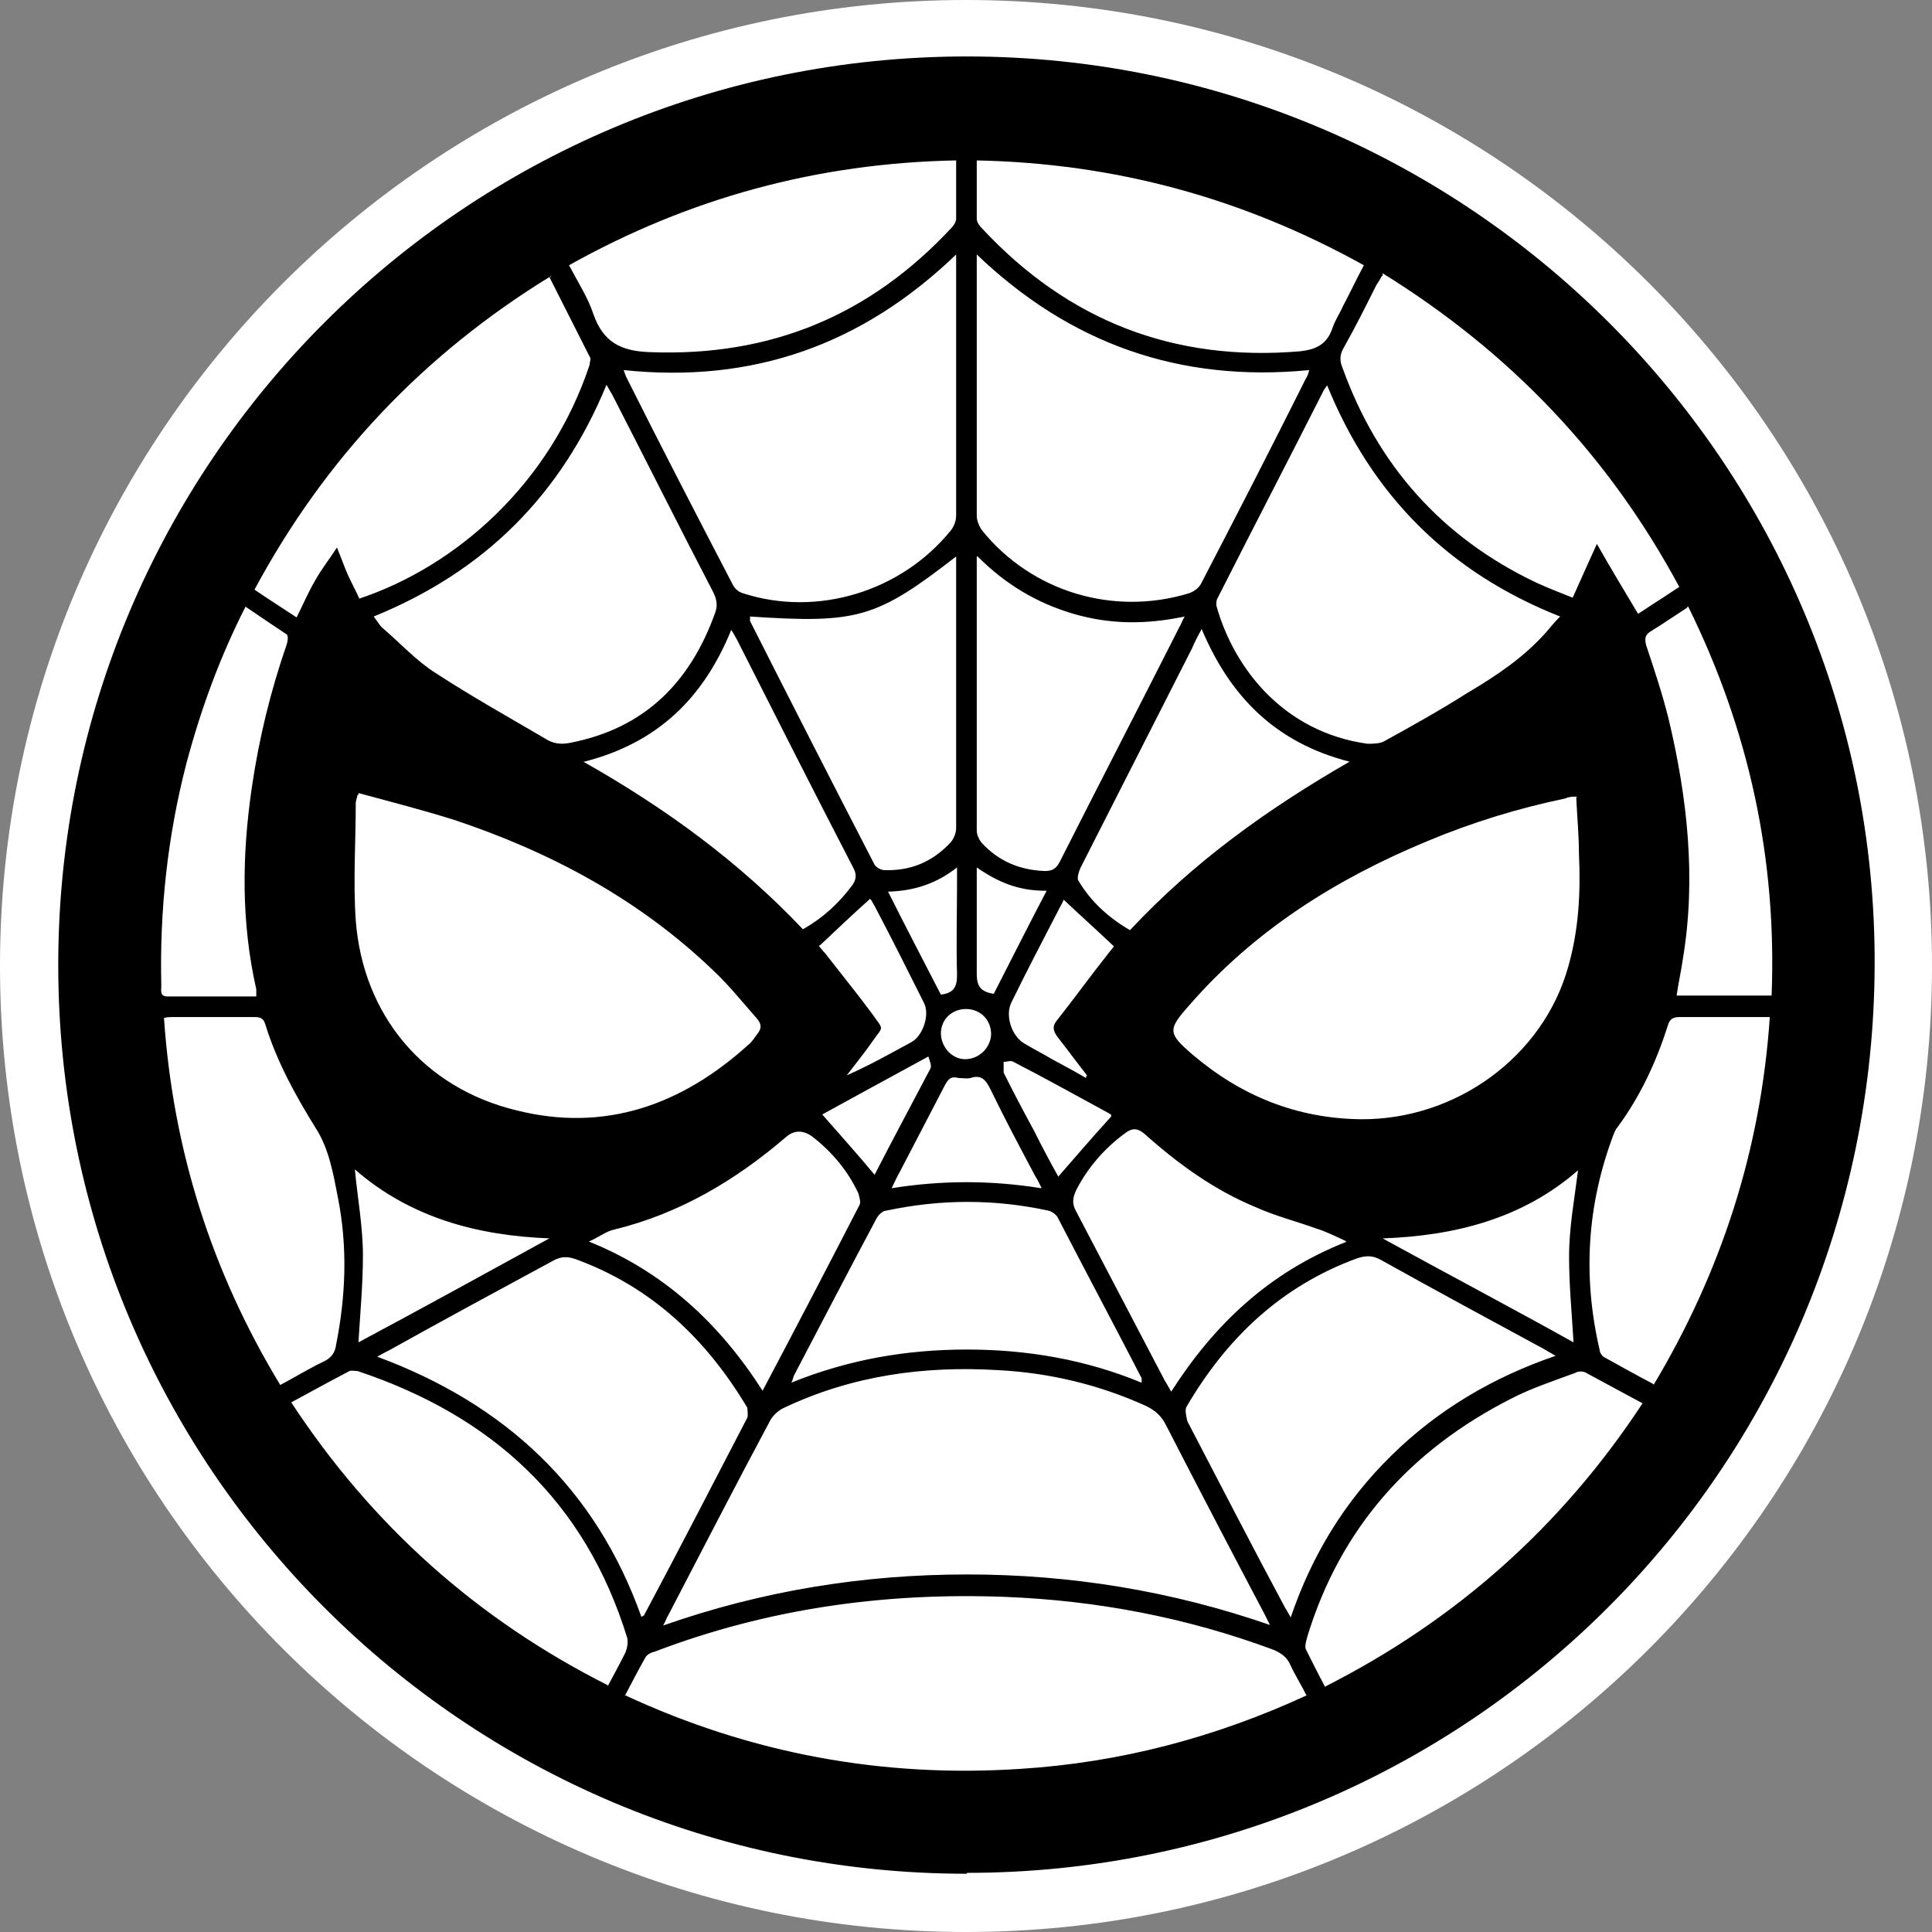
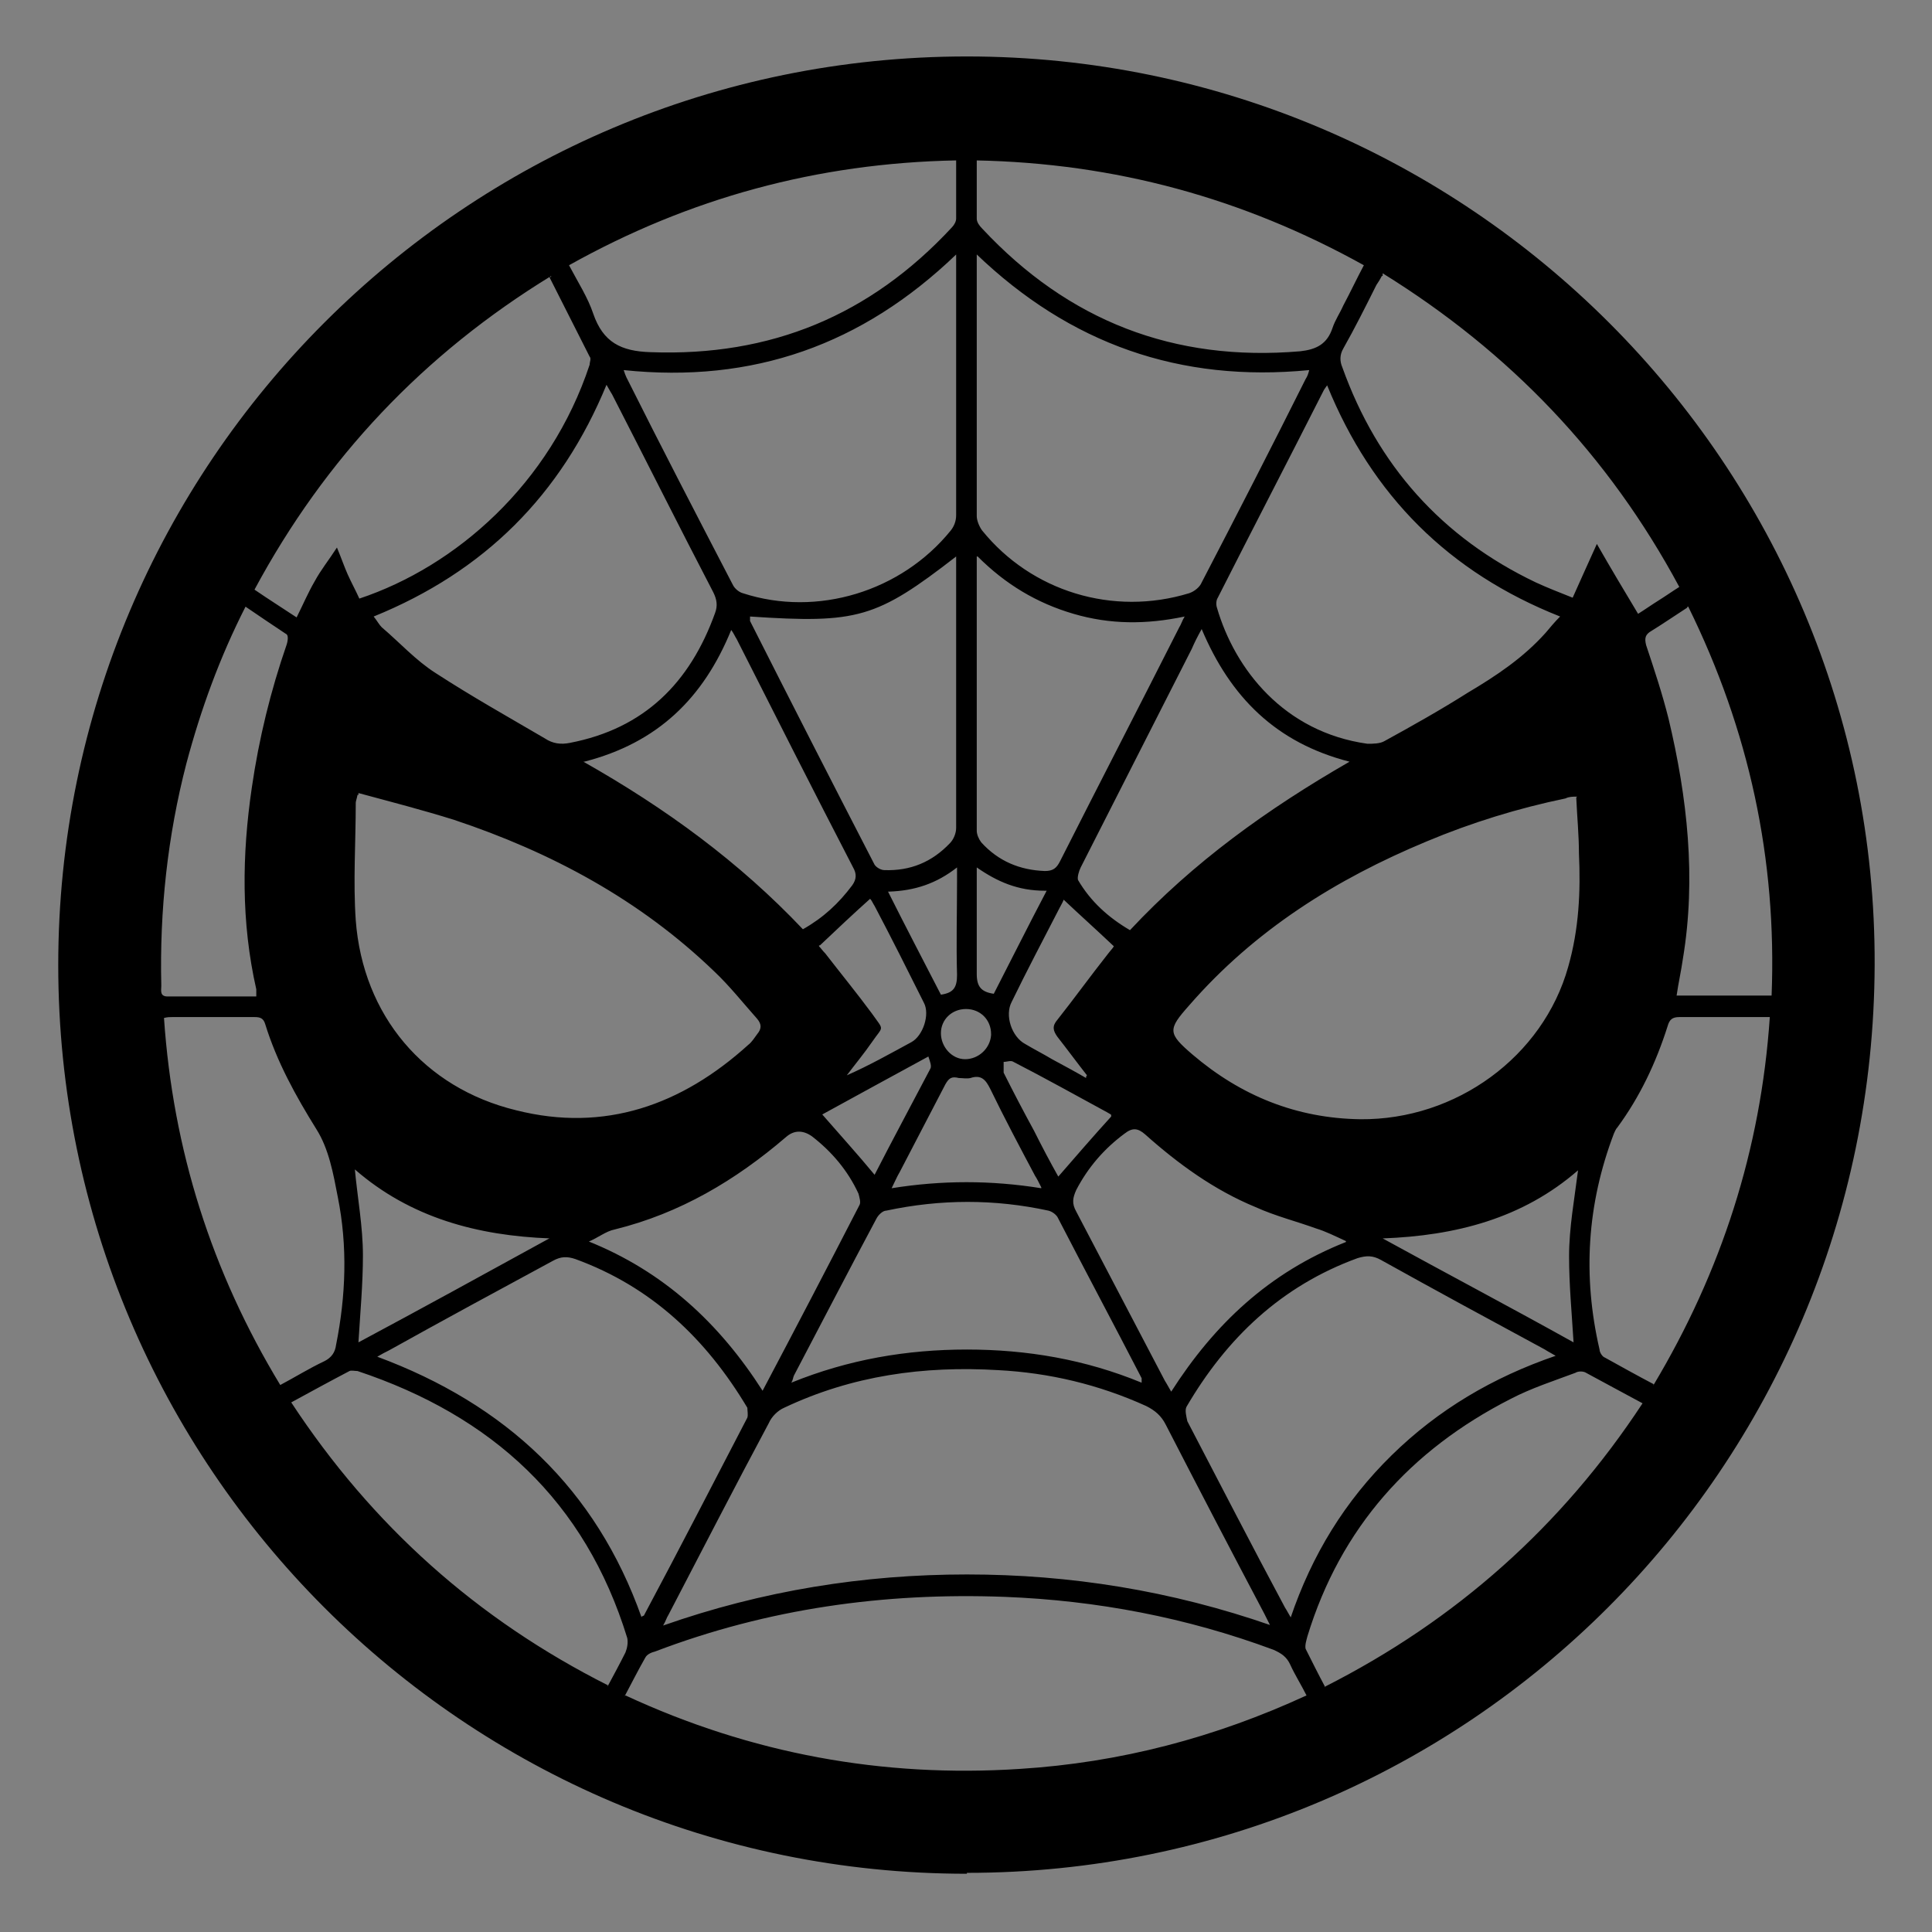
<svg xmlns="http://www.w3.org/2000/svg" viewBox="0 0 215.6 215.6" width="24" height="24">
  <rect x="0" y="0" width="215.6" height="215.6" fill="#808080" stroke="none" />
  <defs>
    <style>.bjccls-1{fill:#fff}</style>
  </defs>
  <g id="bjcLaag_1">
-     <path class="bjccls-1" d="M215.6 107.8c0 59.5-48.3 107.8-107.8 107.8S0 167.3 0 107.8 48.3 0 107.8 0s107.8 48.3 107.8 107.8z" />
-     <path d="M107.9 209.1c-56 0-101.4-45.4-101.4-101.4S51.9 6.3 107.9 6.3s101.5 45.6 101.3 101.4C209 163.8 163.8 209 107.9 209zm33.9-27.6l-.7-1.4c-3.7-7-7.4-14.1-11-21.1-.5-1-1.2-1.6-2.2-2.1-5.3-2.4-10.8-3.7-16.5-4-8.3-.5-16.3.6-23.9 4.2-.7.3-1.4 1-1.7 1.7-3.8 7.1-7.5 14.3-11.2 21.4-.2.3-.3.7-.6 1.2 11.1-3.9 22.4-5.7 33.9-5.7s22.8 1.8 34 5.7zm-72 7.7c14 6.5 28.7 9.2 44 8.2 11.2-.7 21.8-3.5 32-8.2-.6-1.2-1.3-2.3-1.8-3.4-.4-.9-1-1.3-1.9-1.7-9.7-3.6-19.7-5.5-30-5.9-13.4-.5-26.4 1.3-39 6.1-.4.1-.9.3-1.1.7-.8 1.4-1.5 2.8-2.3 4.3zM39.9 88.7c-.1.5-.2.7-.2.9 0 4.4-.3 8.8 0 13.1.8 10.6 7.6 18.7 17.9 21.2 9.9 2.5 18.5-.6 25.9-7.3.4-.3.7-.8 1-1.2.5-.6.5-1.1 0-1.7-1.6-1.8-3.1-3.7-4.8-5.3-8.3-8-18.2-13.3-29-16.9-3.5-1.1-7-2-10.7-3v.2zm136.1.2c-.5 0-.9 0-1.3.2-5.3 1.1-10.5 2.7-15.5 4.8-10.1 4.2-19.2 9.9-26.5 18.3-2.4 2.7-2.4 3.1.4 5.5 5.4 4.6 11.6 7.1 18.7 7.2 10.7.1 20.4-7 23.2-17 1.2-4.2 1.4-8.4 1.2-12.7 0-2-.2-4-.3-6.2zm-67-60.6v29.3c0 .5.3 1.2.6 1.6 5.5 6.8 14.6 9.6 23.1 7 .6-.2 1.2-.7 1.4-1.2 3.9-7.5 7.8-15.1 11.6-22.7.2-.3.3-.6.4-1-14.4 1.4-26.7-2.9-37.2-13h.1zm-39.4 13c.1.3.2.6.3.8 3.9 7.8 7.9 15.5 11.9 23.2.2.4.7.8 1.1.9 8.3 2.7 17.7-.2 23.2-7 .4-.5.6-1.1.6-1.7V28.4C96.2 38.5 84 42.8 69.6 41.3zm-1.9 1.6c-5.1 12.4-13.7 20.9-26 25.9.4.5.6.9.9 1.2 2 1.7 3.8 3.7 6 5.1 4 2.6 8.1 4.9 12.2 7.3.9.6 1.8.7 2.8.5 8.3-1.6 13.4-6.7 16.2-14.5.3-.8.2-1.5-.2-2.3-3.8-7.3-7.5-14.7-11.3-22.1-.2-.3-.4-.7-.7-1.2h.1zm80.4.1c-.2.3-.3.4-.4.6-3.9 7.7-7.9 15.4-11.8 23.1-.2.3-.2.8-.1 1.1 2 6.9 7.5 13.9 16.8 15.2.6 0 1.4 0 1.9-.3 3.1-1.7 6.3-3.5 9.3-5.4 3.2-1.9 6.2-3.9 8.7-6.7.5-.6 1-1.2 1.6-1.8-12.4-4.9-21-13.5-26-25.8zM71.6 180.4c.2-.1.3-.1.3-.2 3.9-7.3 7.7-14.7 11.5-22 .1-.3 0-.8 0-1.1-4.6-7.7-10.7-13.5-19.2-16.6-.9-.3-1.6-.3-2.5.2-6.1 3.3-12.2 6.6-18.3 10-.4.2-.8.4-1.3.7 14.3 5.3 24.4 14.7 29.5 29.1zm72.4.2c2.4-7.1 6.1-13.1 11.3-18.2 5.2-5.1 11.3-8.7 18.3-11.1-.5-.3-.9-.5-1.2-.7-6.1-3.3-12.2-6.6-18.3-10-.9-.5-1.6-.5-2.6-.2-8.5 3.1-14.6 8.9-19.1 16.6-.2.4 0 1.1.1 1.6 3.6 6.9 7.2 13.9 10.9 20.8.2.3.4.7.7 1.2zm10.2-149.8c-.2.4-.4.7-.6 1-1.2 2.4-2.4 4.8-3.7 7.1-.4.7-.4 1.4-.1 2.1 3.9 10.9 11.1 19 21.6 24 1.3.6 2.6 1.1 4.1 1.7.9-2 1.7-3.8 2.7-6 1.6 2.8 3.1 5.3 4.6 7.8.8-.5 1.5-1 2.3-1.5s1.5-1 2.3-1.5c-7.9-14.7-18.9-26.2-33.1-35v.3zm-92.7 0c-14.2 8.7-25.2 20.3-33.1 35 1.6 1.1 3.2 2.1 4.7 3.1.7-1.4 1.3-2.8 2-4 .7-1.3 1.6-2.4 2.5-3.8.5 1.2.8 2.1 1.2 3s.9 1.8 1.3 2.7C50.9 63.2 61.4 54 65.8 40.7c0-.3.2-.7 0-.9-1.5-3-3-5.9-4.5-8.9h.2zm45.2-12.9c-15.5.3-29.8 4.2-43.2 11.7 1 1.9 2.1 3.6 2.7 5.4 1.1 3.2 3.1 4.2 6.4 4.3 13.4.5 24.5-4.1 33.6-13.9.3-.3.5-.7.5-1v-6.5zm2.3 0v6.5c0 .4.3.8.6 1.1 9.6 10.3 21.4 14.9 35.5 13.7 1.8-.2 3-.8 3.6-2.6.3-.9.8-1.6 1.2-2.5.8-1.5 1.5-3 2.3-4.5-13.5-7.5-27.8-11.4-43.3-11.7zM67.8 188.2c.7-1.3 1.4-2.6 2-3.8.2-.5.3-1.1.2-1.6-4.7-15.3-15.1-24.8-30.1-29.8-.3 0-.7-.1-.9 0-2.1 1.1-4.3 2.3-6.5 3.5 9 13.7 20.7 24.2 35.4 31.6h-.1zm80.1 0c14.6-7.4 26.4-17.9 35.4-31.6-2.2-1.2-4.3-2.3-6.3-3.4-.3-.2-.9-.2-1.2 0-2.4.9-4.9 1.7-7.2 2.9-11.2 5.7-19 14.4-22.7 26.5-.1.4-.3 1-.2 1.4.7 1.4 1.4 2.8 2.2 4.3zM31.2 154.6c1.7-.9 3.3-1.9 5-2.7.8-.4 1.2-1 1.3-1.8 1.1-5.5 1.3-11 .2-16.5-.5-2.6-1-5.4-2.4-7.6-2.3-3.7-4.4-7.5-5.7-11.7-.2-.7-.6-.8-1.2-.8h-9.2c-.3 0-.5 0-.9.1 1 14.7 5.3 28.3 13 41h-.1zm153.3 0c7.6-12.7 12-26.3 13-41.1h-10.1c-.8 0-1.1.3-1.3 1-1.3 4.1-3.1 7.9-5.6 11.3-.2.2-.3.5-.4.7-3 7.9-3.5 15.9-1.6 24.1 0 .3.3.8.6.9 1.8 1 3.6 2 5.5 3h-.1zm-57.1-.4v-.4c-3.1-6-6.3-12-9.4-18-.2-.3-.6-.6-1-.7-6-1.3-12-1.3-18.1 0-.4 0-.9.5-1.1.9-3.1 5.8-6.1 11.6-9.2 17.5-.1.2-.1.5-.3.8 6.4-2.6 12.9-3.7 19.6-3.7s13.2 1.1 19.5 3.7zM109 62.1v30.6c0 .4.2.9.5 1.3 1.9 2.1 4.3 3.1 7.1 3.2.9 0 1.3-.3 1.7-1.1 4.4-8.7 8.9-17.4 13.3-26.1.2-.3.3-.7.6-1.2-4.3.9-8.3.9-12.4-.3s-7.6-3.3-10.7-6.4h-.1zm-25.3 6.8v.4c4.6 9.1 9.2 18.1 13.9 27.2.2.3.7.6 1.1.6 2.9.1 5.3-.9 7.3-3 .4-.4.7-1.1.7-1.7V62.1c-8.9 6.9-11 7.5-23 6.7zm50.4 1.3c-.5.9-.8 1.5-1.1 2.2-4.1 8.1-8.3 16.3-12.4 24.4-.2.4-.4 1.1-.3 1.4 1.4 2.4 3.4 4.2 5.8 5.6 7.1-7.6 15.3-13.5 24.5-18.8-8.2-2.1-13.3-7.2-16.5-14.8zM65.1 85c9.2 5.2 17.4 11.2 24.5 18.7 2.3-1.3 4-2.9 5.5-4.9.5-.7.5-1.3.1-2-4.4-8.5-8.7-17-13-25.5-.2-.3-.3-.6-.6-1-3.1 7.6-8.2 12.6-16.4 14.7h-.1zm.5 53.5c8.5 3.4 14.7 9.2 19.5 16.7 3.7-7 7.3-13.9 10.8-20.7.2-.3 0-.9-.1-1.3-1.2-2.6-3-4.7-5.2-6.4-1-.7-2-.7-2.9.1-5.6 4.8-11.8 8.5-19.1 10.3-1 .2-1.8.9-3 1.4zm84.6 0c-1.3-.6-2.3-1.1-3.3-1.4-2.2-.8-4.6-1.4-6.8-2.4-4.6-1.9-8.6-4.8-12.3-8.1-.8-.7-1.4-.8-2.3-.1-2.3 1.7-4.1 3.8-5.4 6.3-.4.9-.5 1.5 0 2.4l9.9 18.9c.2.3.4.7.7 1.2 4.8-7.5 10.9-13.3 19.5-16.7zM28.6 111.3v-.9c-1.7-7.5-1.6-15-.5-22.5.8-5.5 2.1-10.8 3.9-16 .1-.3.2-.9 0-1.1-1.5-1-3-2-4.6-3.1-2.9 5.7-5 11.5-6.6 17.5-2.1 8.1-3 16.4-2.8 24.8 0 .5-.2 1.2.7 1.2h9.9zm159.7-43.5c-1.4.9-2.7 1.8-4 2.6-.7.4-.8.8-.6 1.6.9 2.7 1.8 5.4 2.5 8.2 2.1 8.8 3.1 17.8 1.6 26.8-.2 1.4-.5 2.7-.7 4.1h10.6c.6-15.2-2.5-29.6-9.3-43.4h-.1zM61.4 138.2c-8.1-.3-15.6-2.3-21.8-7.7.3 3.2.9 6.4.9 9.6s-.3 6.4-.5 9.7c7.1-3.8 14.2-7.7 21.3-11.6h.1zm92.9 0c7.1 3.9 14.3 7.7 21.3 11.6-.2-3.3-.5-6.4-.5-9.6s.6-6.4 1-9.6c-6.2 5.4-13.7 7.3-21.8 7.6zm-38.1-5.7c-.3-.6-.5-1-.7-1.3-1.7-3.2-3.4-6.4-5-9.7-.5-1-1-1.6-2.2-1.2-.4.1-.9 0-1.3 0-.8-.2-1.1 0-1.5.7-1.7 3.3-3.4 6.5-5.1 9.8-.3.5-.5 1-.9 1.8 5.6-.9 11.1-.9 16.7 0zm-24.8-26.9c.2.2.4.5.7.8 1.7 2.2 3.5 4.4 5.2 6.7 1.4 2 1.3 1.3 0 3.2-.9 1.3-1.9 2.5-2.8 3.7 2.5-1.1 4.8-2.4 7.2-3.7 1.3-.7 2.1-3.1 1.4-4.4-1.8-3.6-3.6-7.2-5.5-10.8-.2-.3-.3-.6-.5-.8-1.9 1.7-3.7 3.4-5.6 5.2h-.1zm29.8 14.6s0-.1.1-.2c-1.1-1.4-2.2-2.9-3.3-4.3-.5-.7-.6-1.2 0-1.9 1.9-2.4 3.7-4.9 5.6-7.3.3-.4.6-.7.7-.9-1.9-1.8-3.8-3.5-5.6-5.2-.1.3-.3.6-.5 1-1.8 3.5-3.6 6.9-5.3 10.4-.8 1.5 0 3.9 1.5 4.7 1 .6 2 1.1 3 1.7 1.3.7 2.6 1.4 3.8 2.1zm2.8 4.2s-.3-.2-.5-.3c-3.5-1.9-6.9-3.8-10.4-5.6-.3-.2-.7 0-1.1 0v1.2c1.1 2.2 2.2 4.3 3.4 6.5.9 1.8 1.8 3.5 2.7 5.1 2-2.3 3.9-4.5 5.9-6.7v-.2zm-32.3-.1c2 2.3 4 4.5 5.9 6.8 2-3.9 4.1-7.8 6.2-11.8.2-.3 0-.8-.2-1.4-4.2 2.3-8.1 4.4-11.9 6.5zm24.9-24.9c-3 0-5.3-1-7.6-2.6v11.9c0 1.4.5 2 1.9 2.2 1.9-3.7 3.8-7.5 5.9-11.5h-.2zm-17.5.1c2 4 4 7.8 5.9 11.5 1.4-.2 1.8-.8 1.8-2.2-.1-3.5 0-7 0-10.5v-1.5c-2.3 1.8-4.7 2.6-7.6 2.7zm11.5 15.9c0-1.6-1.2-2.8-2.8-2.8s-2.8 1.2-2.8 2.7 1.2 2.9 2.7 2.9 2.8-1.2 2.9-2.7z" />
+     <path d="M107.9 209.1c-56 0-101.4-45.4-101.4-101.4S51.9 6.3 107.9 6.3s101.5 45.6 101.3 101.4C209 163.8 163.8 209 107.9 209zm33.9-27.6l-.7-1.4c-3.7-7-7.4-14.1-11-21.1-.5-1-1.2-1.6-2.2-2.1-5.3-2.4-10.8-3.7-16.5-4-8.3-.5-16.3.6-23.9 4.2-.7.3-1.4 1-1.7 1.7-3.8 7.1-7.5 14.3-11.2 21.4-.2.3-.3.7-.6 1.2 11.1-3.9 22.4-5.7 33.9-5.7s22.8 1.8 34 5.7zm-72 7.7c14 6.5 28.7 9.2 44 8.2 11.2-.7 21.8-3.5 32-8.2-.6-1.2-1.3-2.3-1.8-3.4-.4-.9-1-1.3-1.9-1.7-9.7-3.6-19.7-5.5-30-5.9-13.4-.5-26.4 1.3-39 6.1-.4.1-.9.3-1.1.7-.8 1.4-1.5 2.8-2.3 4.3zM39.9 88.7c-.1.5-.2.7-.2.9 0 4.4-.3 8.8 0 13.1.8 10.6 7.6 18.7 17.9 21.2 9.9 2.5 18.5-.6 25.9-7.3.4-.3.7-.8 1-1.2.5-.6.5-1.1 0-1.7-1.6-1.8-3.1-3.7-4.8-5.3-8.3-8-18.2-13.3-29-16.9-3.5-1.1-7-2-10.7-3v.2zm136.1.2c-.5 0-.9 0-1.3.2-5.3 1.1-10.5 2.7-15.5 4.8-10.1 4.2-19.2 9.9-26.5 18.3-2.4 2.7-2.4 3.1.4 5.5 5.4 4.6 11.6 7.1 18.7 7.2 10.7.1 20.4-7 23.2-17 1.2-4.2 1.4-8.4 1.2-12.7 0-2-.2-4-.3-6.2zm-67-60.6v29.3c0 .5.3 1.2.6 1.6 5.5 6.8 14.6 9.6 23.1 7 .6-.2 1.2-.7 1.4-1.2 3.9-7.5 7.8-15.1 11.6-22.7.2-.3.3-.6.4-1-14.4 1.4-26.7-2.9-37.2-13h.1zm-39.4 13c.1.3.2.6.3.8 3.9 7.8 7.9 15.5 11.9 23.2.2.4.7.8 1.1.9 8.3 2.7 17.7-.2 23.2-7 .4-.5.6-1.1.6-1.7V28.4C96.2 38.5 84 42.8 69.6 41.3zm-1.9 1.6c-5.1 12.4-13.7 20.9-26 25.9.4.5.6.9.9 1.2 2 1.7 3.8 3.7 6 5.1 4 2.6 8.1 4.9 12.2 7.3.9.6 1.8.7 2.8.5 8.3-1.6 13.4-6.7 16.2-14.5.3-.8.2-1.5-.2-2.3-3.8-7.3-7.5-14.7-11.3-22.1-.2-.3-.4-.7-.7-1.2h.1zm80.4.1c-.2.3-.3.4-.4.6-3.9 7.7-7.9 15.4-11.8 23.1-.2.3-.2.8-.1 1.1 2 6.9 7.5 13.9 16.8 15.2.6 0 1.4 0 1.9-.3 3.1-1.7 6.3-3.5 9.3-5.4 3.2-1.9 6.2-3.9 8.7-6.7.5-.6 1-1.2 1.6-1.8-12.4-4.9-21-13.5-26-25.8zM71.6 180.4c.2-.1.3-.1.3-.2 3.9-7.3 7.7-14.7 11.5-22 .1-.3 0-.8 0-1.1-4.6-7.7-10.7-13.5-19.2-16.6-.9-.3-1.6-.3-2.5.2-6.1 3.3-12.2 6.6-18.3 10-.4.2-.8.4-1.3.7 14.3 5.3 24.4 14.7 29.5 29.1zm72.4.2c2.4-7.1 6.1-13.1 11.3-18.2 5.2-5.1 11.3-8.7 18.3-11.1-.5-.3-.9-.5-1.2-.7-6.1-3.3-12.2-6.6-18.3-10-.9-.5-1.6-.5-2.6-.2-8.5 3.1-14.6 8.9-19.1 16.6-.2.4 0 1.1.1 1.6 3.6 6.9 7.2 13.9 10.9 20.8.2.3.4.7.7 1.2zm10.2-149.8c-.2.4-.4.7-.6 1-1.2 2.4-2.4 4.8-3.7 7.1-.4.7-.4 1.4-.1 2.1 3.9 10.9 11.1 19 21.6 24 1.3.6 2.6 1.1 4.1 1.7.9-2 1.7-3.8 2.7-6 1.6 2.8 3.1 5.3 4.6 7.8.8-.5 1.5-1 2.3-1.5s1.5-1 2.3-1.5c-7.9-14.7-18.9-26.2-33.1-35v.3zm-92.7 0c-14.2 8.7-25.2 20.3-33.1 35 1.6 1.1 3.2 2.1 4.7 3.1.7-1.4 1.3-2.8 2-4 .7-1.3 1.6-2.4 2.5-3.8.5 1.2.8 2.1 1.2 3s.9 1.8 1.3 2.7C50.9 63.2 61.4 54 65.8 40.7c0-.3.2-.7 0-.9-1.5-3-3-5.9-4.5-8.9h.2zm45.2-12.9c-15.5.3-29.8 4.2-43.2 11.7 1 1.9 2.1 3.6 2.7 5.4 1.1 3.2 3.1 4.2 6.4 4.3 13.4.5 24.5-4.1 33.6-13.9.3-.3.5-.7.5-1v-6.5zm2.3 0v6.5c0 .4.3.8.6 1.1 9.6 10.3 21.4 14.9 35.5 13.7 1.8-.2 3-.8 3.6-2.6.3-.9.8-1.6 1.2-2.5.8-1.5 1.5-3 2.3-4.5-13.5-7.5-27.8-11.4-43.3-11.7zM67.8 188.2c.7-1.3 1.4-2.6 2-3.8.2-.5.3-1.1.2-1.6-4.7-15.3-15.1-24.8-30.1-29.8-.3 0-.7-.1-.9 0-2.1 1.1-4.3 2.3-6.5 3.5 9 13.7 20.7 24.2 35.4 31.6h-.1zm80.1 0c14.6-7.4 26.4-17.9 35.4-31.6-2.2-1.2-4.3-2.3-6.3-3.4-.3-.2-.9-.2-1.2 0-2.4.9-4.9 1.7-7.2 2.9-11.2 5.7-19 14.4-22.7 26.5-.1.4-.3 1-.2 1.4.7 1.4 1.4 2.8 2.2 4.3zM31.2 154.6c1.7-.9 3.3-1.9 5-2.7.8-.4 1.2-1 1.3-1.8 1.1-5.5 1.3-11 .2-16.5-.5-2.6-1-5.4-2.4-7.6-2.3-3.7-4.4-7.5-5.7-11.7-.2-.7-.6-.8-1.2-.8h-9.2c-.3 0-.5 0-.9.1 1 14.7 5.3 28.3 13 41h-.1zm153.3 0c7.6-12.7 12-26.3 13-41.1h-10.1c-.8 0-1.1.3-1.3 1-1.3 4.1-3.1 7.9-5.6 11.3-.2.2-.3.5-.4.7-3 7.9-3.5 15.9-1.6 24.1 0 .3.3.8.6.9 1.8 1 3.6 2 5.5 3h-.1zm-57.1-.4v-.4c-3.1-6-6.3-12-9.4-18-.2-.3-.6-.6-1-.7-6-1.3-12-1.3-18.1 0-.4 0-.9.5-1.1.9-3.1 5.8-6.1 11.6-9.2 17.5-.1.2-.1.5-.3.8 6.4-2.6 12.9-3.7 19.6-3.7s13.2 1.1 19.5 3.7zM109 62.1v30.6c0 .4.2.9.5 1.3 1.9 2.1 4.3 3.1 7.1 3.2.9 0 1.3-.3 1.7-1.1 4.4-8.7 8.9-17.4 13.3-26.1.2-.3.3-.7.6-1.2-4.3.9-8.3.9-12.4-.3s-7.6-3.3-10.7-6.4h-.1zm-25.3 6.8v.4c4.6 9.1 9.2 18.1 13.9 27.2.2.3.7.6 1.1.6 2.9.1 5.3-.9 7.3-3 .4-.4.7-1.1.7-1.7V62.1c-8.9 6.9-11 7.5-23 6.7zm50.4 1.3c-.5.9-.8 1.5-1.1 2.2-4.1 8.1-8.3 16.3-12.4 24.4-.2.4-.4 1.1-.3 1.4 1.4 2.4 3.4 4.2 5.8 5.6 7.1-7.6 15.3-13.5 24.5-18.8-8.2-2.1-13.3-7.2-16.5-14.8zM65.1 85c9.2 5.2 17.4 11.2 24.5 18.7 2.3-1.3 4-2.9 5.5-4.9.5-.7.5-1.3.1-2-4.4-8.5-8.7-17-13-25.5-.2-.3-.3-.6-.6-1-3.1 7.6-8.2 12.6-16.4 14.7h-.1zm.5 53.5c8.5 3.4 14.7 9.2 19.5 16.7 3.7-7 7.3-13.9 10.8-20.7.2-.3 0-.9-.1-1.3-1.2-2.6-3-4.7-5.2-6.4-1-.7-2-.7-2.9.1-5.6 4.8-11.8 8.5-19.1 10.3-1 .2-1.8.9-3 1.4zm84.6 0c-1.3-.6-2.3-1.1-3.3-1.4-2.2-.8-4.6-1.4-6.8-2.4-4.6-1.9-8.6-4.8-12.3-8.1-.8-.7-1.4-.8-2.3-.1-2.3 1.7-4.1 3.8-5.4 6.3-.4.9-.5 1.5 0 2.4l9.9 18.9c.2.3.4.7.7 1.2 4.8-7.5 10.9-13.3 19.5-16.7zM28.6 111.3v-.9c-1.7-7.5-1.6-15-.5-22.5.8-5.5 2.1-10.8 3.9-16 .1-.3.2-.9 0-1.1-1.5-1-3-2-4.6-3.1-2.9 5.7-5 11.5-6.6 17.5-2.1 8.1-3 16.4-2.8 24.8 0 .5-.2 1.2.7 1.2h9.9zm159.7-43.5c-1.4.9-2.7 1.8-4 2.6-.7.4-.8.8-.6 1.6.9 2.7 1.8 5.4 2.5 8.2 2.1 8.8 3.1 17.8 1.6 26.8-.2 1.4-.5 2.7-.7 4.1h10.6c.6-15.2-2.5-29.6-9.3-43.4h-.1zM61.4 138.2c-8.1-.3-15.6-2.3-21.8-7.7.3 3.2.9 6.4.9 9.6s-.3 6.4-.5 9.7c7.1-3.8 14.2-7.7 21.3-11.6h.1zm92.9 0c7.1 3.9 14.3 7.7 21.3 11.6-.2-3.3-.5-6.4-.5-9.6s.6-6.4 1-9.6c-6.2 5.4-13.7 7.3-21.8 7.6zm-38.1-5.7c-.3-.6-.5-1-.7-1.3-1.7-3.2-3.4-6.4-5-9.7-.5-1-1-1.6-2.2-1.2-.4.1-.9 0-1.3 0-.8-.2-1.1 0-1.5.7-1.7 3.3-3.4 6.5-5.1 9.8-.3.5-.5 1-.9 1.8 5.6-.9 11.1-.9 16.7 0zm-24.8-26.9c.2.2.4.5.7.8 1.7 2.2 3.5 4.4 5.2 6.7 1.4 2 1.3 1.3 0 3.2-.9 1.3-1.9 2.5-2.8 3.7 2.5-1.1 4.8-2.4 7.2-3.7 1.3-.7 2.1-3.1 1.4-4.4-1.8-3.6-3.6-7.2-5.5-10.8-.2-.3-.3-.6-.5-.8-1.9 1.7-3.7 3.4-5.6 5.2h-.1zm29.8 14.6s0-.1.1-.2c-1.1-1.4-2.2-2.9-3.3-4.3-.5-.7-.6-1.2 0-1.9 1.9-2.4 3.7-4.9 5.6-7.3.3-.4.6-.7.7-.9-1.9-1.8-3.8-3.5-5.6-5.2-.1.3-.3.6-.5 1-1.8 3.5-3.6 6.9-5.3 10.4-.8 1.5 0 3.9 1.5 4.7 1 .6 2 1.1 3 1.7 1.3.7 2.6 1.4 3.8 2.1zm2.8 4.2s-.3-.2-.5-.3c-3.5-1.9-6.9-3.8-10.4-5.6-.3-.2-.7 0-1.1 0v1.2c1.1 2.2 2.2 4.3 3.4 6.5.9 1.8 1.8 3.5 2.7 5.1 2-2.3 3.9-4.5 5.9-6.7zm-32.3-.1c2 2.3 4 4.5 5.9 6.8 2-3.9 4.1-7.8 6.2-11.8.2-.3 0-.8-.2-1.4-4.2 2.3-8.1 4.4-11.9 6.5zm24.9-24.9c-3 0-5.3-1-7.6-2.6v11.9c0 1.4.5 2 1.9 2.2 1.9-3.7 3.8-7.5 5.9-11.5h-.2zm-17.5.1c2 4 4 7.8 5.9 11.5 1.4-.2 1.8-.8 1.8-2.2-.1-3.5 0-7 0-10.5v-1.5c-2.3 1.8-4.7 2.6-7.6 2.7zm11.5 15.9c0-1.6-1.2-2.8-2.8-2.8s-2.8 1.2-2.8 2.7 1.2 2.9 2.7 2.9 2.8-1.2 2.9-2.7z" />
  </g>
</svg>